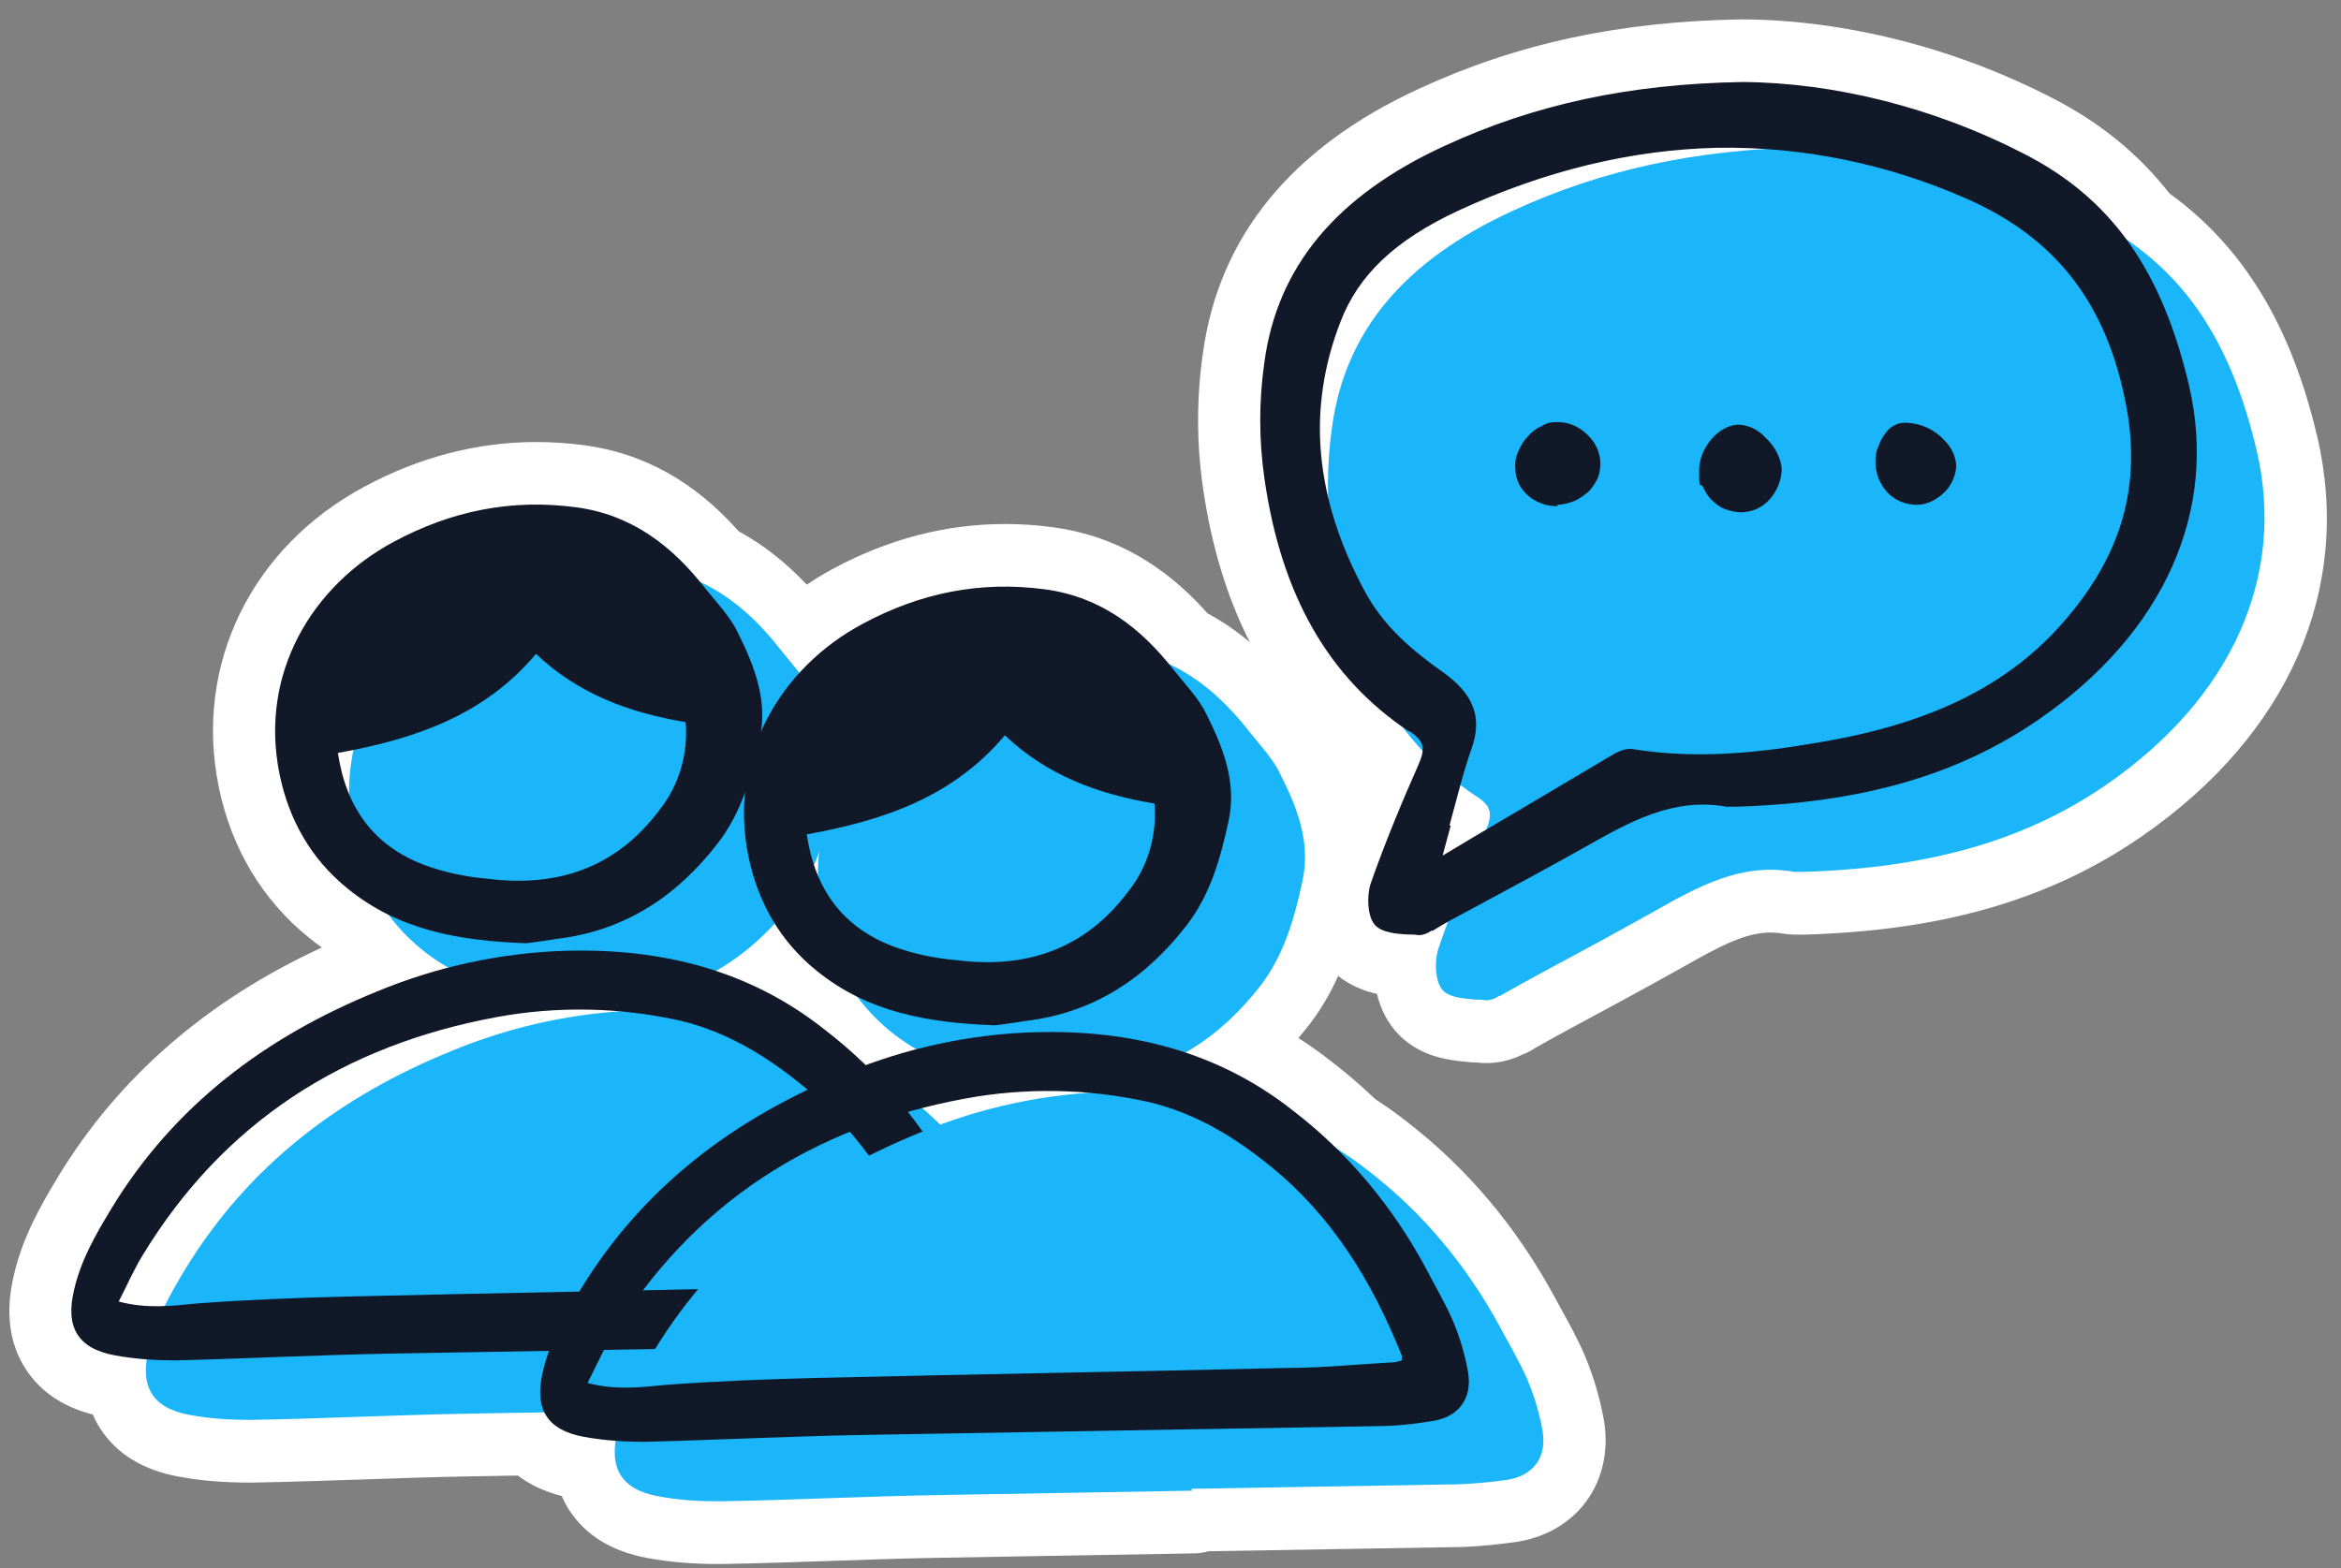
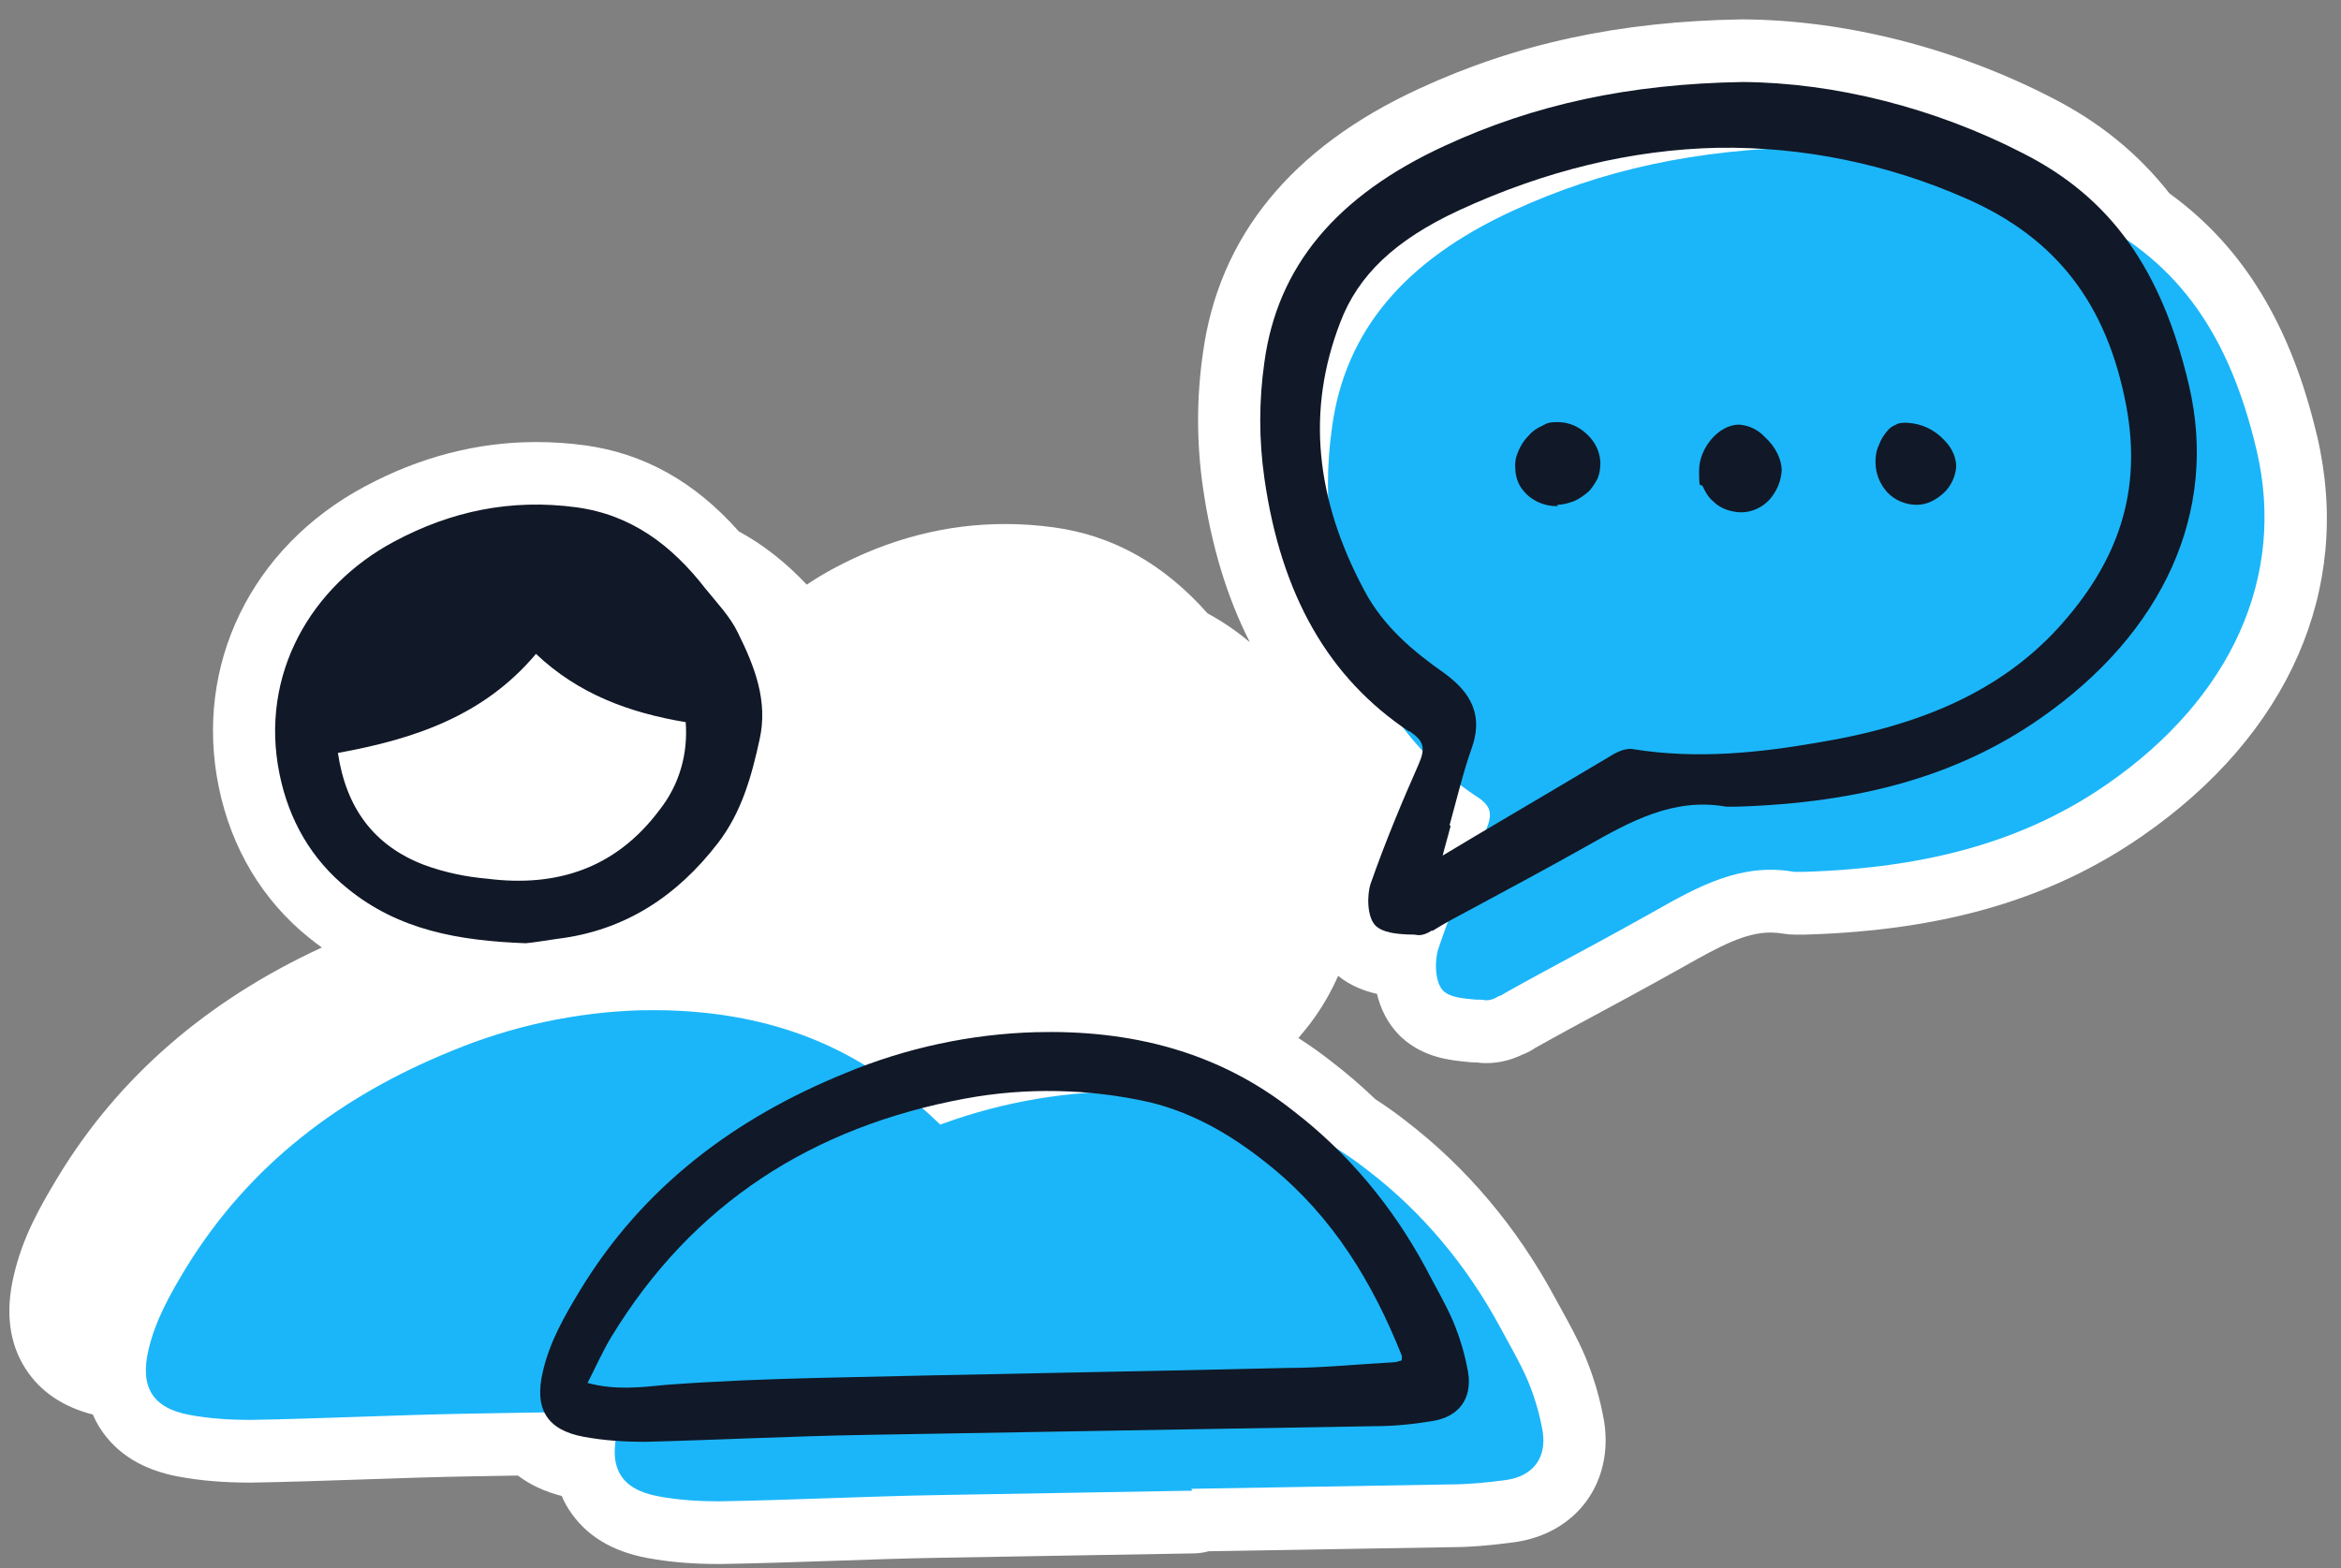
<svg xmlns="http://www.w3.org/2000/svg" width="100" height="67" viewBox="0 0 100 67" fill="none">
  <rect x="0" y="0" width="100" height="67" fill="#808080" stroke="none" />
  <g clip-path="url(#clip0_386_5556)">
    <path d="M98.983 18.652C97.871 13.918 95.84 10.559 92.672 8.265C91.333 6.555 89.669 5.206 87.632 4.17C83.505 2.045 78.823 0.857 74.454 0.828C74.448 0.828 74.406 0.828 74.393 0.828C69.18 0.913 64.798 1.858 60.602 3.798C55.169 6.303 52.068 10.107 51.386 15.082C51.11 16.988 51.11 18.923 51.386 20.828C51.742 23.312 52.413 25.517 53.389 27.442C52.813 26.957 52.211 26.548 51.585 26.211C49.699 24.086 47.537 22.876 44.996 22.531C44.303 22.437 43.606 22.391 42.927 22.391C40.415 22.391 37.95 23.031 35.605 24.292C35.208 24.506 34.825 24.736 34.462 24.982C33.558 24.024 32.595 23.267 31.56 22.707C29.674 20.582 27.512 19.372 24.974 19.027C24.281 18.933 23.584 18.888 22.902 18.888C20.392 18.888 17.925 19.528 15.58 20.788C10.729 23.384 8.28 28.421 9.344 33.622C9.877 36.239 11.214 38.471 13.198 40.066C13.379 40.214 13.562 40.353 13.747 40.487C8.845 42.748 5.063 46.029 2.492 50.264C1.696 51.578 0.954 52.894 0.585 54.519C0.221 56.069 0.394 57.407 1.099 58.499C1.726 59.465 2.688 60.115 3.967 60.444C4.057 60.651 4.158 60.851 4.283 61.041C4.983 62.123 6.105 62.813 7.625 63.094C8.583 63.271 9.559 63.351 10.7 63.351C10.715 63.351 10.729 63.351 10.745 63.351C12.331 63.324 13.928 63.268 15.469 63.217C16.992 63.164 18.565 63.11 20.108 63.084L22.122 63.049C22.642 63.445 23.268 63.736 23.997 63.924C24.087 64.13 24.188 64.331 24.313 64.521C25.013 65.602 26.135 66.293 27.655 66.573C28.613 66.75 29.589 66.83 30.73 66.83C30.746 66.83 30.759 66.83 30.775 66.83C32.361 66.804 33.958 66.748 35.499 66.697C37.022 66.643 38.595 66.59 40.139 66.563L50.988 66.376C51.208 66.373 51.426 66.341 51.636 66.284L61.949 66.111C62.758 66.111 63.631 66.041 64.705 65.896C65.986 65.717 67.074 65.094 67.769 64.141C68.456 63.199 68.724 61.986 68.522 60.728C68.522 60.715 68.517 60.702 68.514 60.688C68.347 59.746 68.077 58.825 67.7 57.926C67.4 57.227 67.047 56.588 66.737 56.023C66.626 55.822 66.517 55.624 66.4 55.407C64.779 52.415 62.649 49.892 60.066 47.906C59.639 47.571 59.198 47.258 58.747 46.966C58.156 46.401 57.538 45.866 56.888 45.368C56.429 45.004 55.951 44.667 55.463 44.354C55.638 44.148 55.811 43.939 55.978 43.72C55.986 43.709 55.994 43.701 55.999 43.69C56.482 43.048 56.859 42.379 57.161 41.699C57.697 42.13 58.291 42.349 58.819 42.467C58.97 43.093 59.262 43.717 59.776 44.236C59.806 44.263 59.832 44.292 59.861 44.319C60.808 45.194 61.957 45.304 62.644 45.371L62.769 45.384C62.856 45.392 62.944 45.398 63.031 45.398C63.047 45.398 63.063 45.398 63.079 45.398C63.204 45.416 63.328 45.425 63.456 45.425H63.509C64.023 45.425 64.538 45.301 65.026 45.066C65.22 44.994 65.403 44.897 65.573 44.782C65.801 44.651 66.472 44.279 67.013 43.985L67.225 43.87C68.758 43.045 70.342 42.191 71.918 41.306C73.52 40.398 74.57 39.847 75.637 39.847C75.817 39.847 75.995 39.863 76.181 39.895C76.332 39.922 76.488 39.935 76.642 39.935H77.04C77.067 39.935 77.093 39.935 77.12 39.935C83.046 39.759 87.622 38.418 91.513 35.72C97.776 31.381 100.5 25.164 98.986 18.658L98.983 18.652Z" fill="white" />
-     <path d="M25.629 42.874C22.737 42.767 20.191 42.312 18.016 40.572C16.451 39.288 15.496 37.628 15.098 35.674C14.222 31.392 16.504 27.618 19.979 25.718C22.419 24.407 24.992 23.871 27.777 24.246C30.138 24.567 31.863 25.879 33.295 27.699C33.773 28.314 34.356 28.903 34.674 29.599C35.391 31.017 35.974 32.489 35.603 34.176C35.258 35.755 34.834 37.254 33.852 38.565C32.101 40.84 29.873 42.312 26.955 42.66C26.425 42.74 25.921 42.82 25.602 42.847H25.629V42.874Z" fill="#1BB6F9" />
    <path d="M30.908 60.217L20.058 60.404C16.928 60.458 13.824 60.618 10.694 60.672C9.819 60.672 8.97 60.618 8.095 60.458C6.503 60.163 5.972 59.254 6.344 57.674C6.636 56.416 7.272 55.292 7.935 54.195C10.641 49.779 14.541 46.835 19.289 44.908C21.862 43.837 24.621 43.249 27.38 43.168C31.412 43.088 35.178 43.998 38.415 46.541C40.749 48.334 42.632 50.609 44.038 53.205C44.436 53.954 44.887 54.704 45.232 55.507C45.524 56.202 45.736 56.925 45.869 57.674C46.054 58.825 45.444 59.602 44.304 59.762C43.508 59.869 42.685 59.949 41.89 59.949L30.855 60.137L30.908 60.217Z" fill="#1BB6F9" />
    <path d="M22.472 40.305C19.581 40.197 17.034 39.742 14.859 37.976C13.294 36.718 12.339 35.032 11.941 33.078C11.066 28.796 13.32 25.022 16.822 23.149C19.262 21.837 21.835 21.302 24.621 21.677C26.982 21.998 28.706 23.309 30.138 25.156C30.616 25.745 31.199 26.36 31.518 27.03C32.234 28.475 32.818 29.947 32.446 31.606C32.101 33.185 31.677 34.711 30.669 36.022C28.918 38.297 26.69 39.769 23.798 40.117C23.268 40.197 22.764 40.278 22.446 40.305H22.472ZM14.434 32.168C14.779 34.497 15.947 36.129 18.122 36.959C18.997 37.28 19.899 37.468 20.827 37.548C23.798 37.923 26.319 37.093 28.175 34.604C29.024 33.533 29.396 32.195 29.29 30.857C26.875 30.455 24.7 29.652 22.896 27.94C20.668 30.589 17.697 31.579 14.461 32.168H14.434Z" fill="#111827" />
-     <path d="M27.724 57.648L16.875 57.835C13.745 57.889 10.641 58.049 7.511 58.129C6.662 58.129 5.787 58.076 4.911 57.915C3.32 57.621 2.789 56.711 3.161 55.132C3.452 53.847 4.089 52.75 4.752 51.653C7.431 47.236 11.357 44.292 16.106 42.365C18.679 41.295 21.438 40.706 24.196 40.626C28.228 40.519 31.995 41.429 35.231 43.998C37.566 45.791 39.449 48.066 40.855 50.662C41.253 51.438 41.704 52.188 42.049 52.991C42.341 53.687 42.553 54.409 42.685 55.159C42.871 56.309 42.261 57.086 41.12 57.246C40.325 57.38 39.502 57.46 38.706 57.46L27.671 57.648H27.724ZM39.847 54.704C39.847 54.543 39.874 54.463 39.847 54.436C38.6 51.305 36.903 48.521 34.276 46.38C32.738 45.122 31.067 44.105 29.104 43.623C26.504 43.035 23.798 42.981 21.199 43.463C14.7 44.667 9.554 47.932 6.079 53.66C5.707 54.275 5.415 54.944 5.071 55.614C6.264 55.935 7.352 55.801 8.439 55.694C10.588 55.533 12.71 55.453 14.859 55.4C21.57 55.239 28.281 55.132 34.993 54.971C36.478 54.971 37.99 54.811 39.502 54.73C39.608 54.73 39.741 54.677 39.847 54.65V54.704Z" fill="#111827" />
-     <path d="M45.657 46.38C42.765 46.273 40.218 45.818 38.043 44.078C36.478 42.794 35.523 41.134 35.125 39.181C34.25 34.898 36.531 31.125 40.006 29.224C42.447 27.913 45.02 27.378 47.805 27.752C50.166 28.073 51.89 29.385 53.323 31.205C53.8 31.82 54.384 32.409 54.702 33.105C55.418 34.523 56.002 35.996 55.63 37.682C55.286 39.261 54.861 40.76 53.88 42.071C52.129 44.346 49.901 45.818 46.983 46.166C46.452 46.246 45.948 46.327 45.63 46.353H45.657V46.38Z" fill="#1BB6F9" />
    <path d="M50.935 63.696L40.086 63.884C36.956 63.937 33.852 64.098 30.722 64.151C29.846 64.151 28.998 64.098 28.122 63.937C26.531 63.643 26 62.733 26.372 61.154C26.663 59.896 27.3 58.772 27.963 57.675C30.669 53.258 34.568 50.314 39.316 48.387C41.89 47.317 44.648 46.728 47.407 46.648C51.439 46.567 55.206 47.477 58.442 50.02C60.777 51.813 62.66 54.088 64.066 56.684C64.464 57.434 64.915 58.183 65.26 58.986C65.551 59.682 65.764 60.404 65.896 61.154C66.082 62.305 65.472 63.081 64.331 63.241C63.535 63.348 62.713 63.429 61.917 63.429L50.882 63.616L50.935 63.696Z" fill="#1BB6F9" />
-     <path d="M42.5 43.811C39.608 43.704 37.062 43.249 34.887 41.482C33.322 40.224 32.367 38.538 31.969 36.584C31.093 32.302 33.348 28.528 36.85 26.655C39.29 25.343 41.863 24.808 44.648 25.183C47.009 25.504 48.733 26.816 50.166 28.662C50.644 29.251 51.227 29.867 51.545 30.536C52.262 31.981 52.845 33.453 52.474 35.112C52.129 36.691 51.705 38.217 50.697 39.528C48.946 41.803 46.718 43.275 43.826 43.623C43.296 43.704 42.791 43.784 42.473 43.811H42.5ZM34.462 35.648C34.807 37.976 35.974 39.609 38.149 40.438C39.025 40.76 39.927 40.947 40.855 41.027C43.826 41.402 46.346 40.572 48.203 38.083C49.052 37.013 49.423 35.674 49.317 34.336C46.903 33.935 44.728 33.132 42.924 31.419C40.696 34.069 37.725 35.059 34.489 35.648H34.462Z" fill="#111827" />
    <path d="M47.752 61.127L36.903 61.314C33.772 61.368 30.669 61.529 27.539 61.609C26.69 61.609 25.814 61.555 24.939 61.395C23.347 61.1 22.817 60.19 23.188 58.611C23.48 57.327 24.117 56.229 24.78 55.132C27.459 50.716 31.385 47.772 36.133 45.845C38.706 44.774 41.465 44.185 44.224 44.105C48.256 43.998 52.023 44.908 55.259 47.477C57.593 49.271 59.477 51.545 60.883 54.142C61.281 54.918 61.732 55.667 62.076 56.47C62.368 57.166 62.58 57.889 62.713 58.638C62.899 59.789 62.289 60.565 61.148 60.726C60.352 60.859 59.53 60.94 58.734 60.94L47.699 61.127H47.752ZM59.875 58.183C59.875 58.022 59.901 57.942 59.875 57.915C58.628 54.784 56.93 52.001 54.304 49.859C52.766 48.602 51.094 47.584 49.131 47.103C46.532 46.514 43.826 46.46 41.226 46.942C34.727 48.147 29.581 51.412 26.106 57.139C25.735 57.755 25.443 58.424 25.098 59.093C26.292 59.414 27.38 59.28 28.467 59.173C30.616 59.013 32.738 58.932 34.887 58.879C41.598 58.718 48.309 58.611 55.02 58.451C56.506 58.451 58.018 58.29 59.53 58.21C59.636 58.21 59.769 58.156 59.875 58.13V58.183Z" fill="#111827" />
    <path d="M63.058 34.015C63.695 34.443 63.774 34.738 63.482 35.46C62.819 36.959 62.05 38.725 61.44 40.545C61.281 41.027 61.281 41.964 61.652 42.339C61.97 42.633 62.501 42.66 63.031 42.713C63.191 42.713 63.323 42.713 63.456 42.74H63.509C63.695 42.74 63.88 42.66 64.039 42.553H64.093C64.093 42.526 65.764 41.616 65.764 41.616C67.355 40.76 69 39.876 70.618 38.966C72.555 37.869 74.385 36.852 76.64 37.254H77.037C82.396 37.093 86.534 35.915 90.009 33.507C95.341 29.813 97.649 24.621 96.402 19.268C95.235 14.29 93.06 11.239 89.319 9.339C85.526 7.385 81.255 6.314 77.329 6.287C72.475 6.368 68.416 7.251 64.597 9.017C59.954 11.159 57.461 14.183 56.904 18.224C56.665 19.884 56.665 21.543 56.904 23.202C57.62 28.207 59.663 31.767 63.084 34.042L63.058 34.015Z" fill="#1BB6F9" />
    <path d="M60.193 31.232C60.83 31.66 60.909 31.954 60.591 32.677C59.928 34.176 59.185 35.942 58.548 37.762C58.389 38.244 58.389 39.181 58.761 39.555C59.079 39.85 59.609 39.903 60.14 39.93C60.299 39.93 60.432 39.93 60.565 39.957H60.617C60.803 39.957 60.989 39.876 61.148 39.769H61.201C61.758 39.421 62.315 39.127 62.872 38.833C64.464 37.976 66.109 37.093 67.727 36.183C69.663 35.086 71.493 34.069 73.748 34.47H74.146C79.504 34.309 83.643 33.132 87.118 30.723C92.45 27.03 94.757 21.837 93.511 16.485C92.344 11.507 90.168 8.455 86.428 6.555C82.635 4.601 78.364 3.531 74.438 3.504C69.584 3.584 65.525 4.468 61.705 6.234C57.063 8.375 54.569 11.399 54.012 15.467C53.774 17.127 53.774 18.786 54.012 20.446C54.729 25.451 56.771 28.983 60.193 31.258V31.232ZM61.917 35.273C62.236 34.122 62.501 32.998 62.872 31.954C63.456 30.295 62.527 29.385 61.705 28.769C60.405 27.859 59.105 26.789 58.283 25.236C56.161 21.275 55.816 17.502 57.249 13.781C58.018 11.747 59.609 10.248 62.315 8.991C66.029 7.278 69.716 6.395 73.377 6.314C77.037 6.261 80.645 7.01 83.987 8.482C87.834 10.168 90.009 12.979 90.831 17.368C91.495 20.954 90.54 23.979 87.86 26.896C85.473 29.465 82.184 30.991 77.595 31.74C75.26 32.142 72.528 32.463 69.743 32.008C69.398 31.954 69 32.168 68.708 32.356C66.851 33.453 65.021 34.55 63.058 35.701L61.626 36.558C61.732 36.129 61.864 35.701 61.97 35.273H61.917Z" fill="#111827" />
    <path d="M66.507 21.57C66.772 21.57 67.037 21.489 67.249 21.409C67.488 21.302 67.7 21.142 67.886 20.981C68.045 20.794 68.151 20.633 68.257 20.419C68.337 20.205 68.363 19.991 68.363 19.75C68.337 19.268 68.125 18.867 67.78 18.545C67.435 18.224 67.01 18.037 66.559 18.037C66.109 18.037 66.082 18.09 65.87 18.198C65.631 18.305 65.445 18.438 65.286 18.626C65.1 18.813 64.968 19.027 64.862 19.268C64.756 19.509 64.703 19.75 64.729 20.017C64.729 20.232 64.782 20.446 64.862 20.633C64.941 20.82 65.074 20.981 65.233 21.142C65.578 21.463 66.082 21.65 66.559 21.623L66.507 21.57Z" fill="#111827" />
    <path d="M74.385 21.891C74.836 21.891 75.287 21.677 75.579 21.356C75.897 21.008 76.083 20.553 76.109 20.098C76.109 19.643 75.844 19.081 75.393 18.679C75.101 18.358 74.703 18.171 74.279 18.144C73.43 18.144 72.581 19.134 72.581 20.098C72.581 21.061 72.634 20.579 72.74 20.794C72.846 21.008 72.952 21.222 73.138 21.382C73.297 21.543 73.483 21.677 73.695 21.757C73.907 21.837 74.146 21.891 74.385 21.891Z" fill="#111827" />
    <path d="M81.892 21.57C82.316 21.57 82.714 21.356 83.033 21.061C83.351 20.767 83.537 20.339 83.563 19.937C83.563 19.509 83.351 19.108 83.059 18.813C82.635 18.358 82.078 18.09 81.441 18.064C81.282 18.064 81.123 18.064 80.99 18.144C80.857 18.198 80.725 18.278 80.619 18.412C80.46 18.599 80.327 18.813 80.247 19.054C80.141 19.268 80.115 19.536 80.115 19.75C80.115 20.232 80.3 20.686 80.619 21.035C80.937 21.382 81.414 21.57 81.865 21.57H81.892Z" fill="#111827" />
  </g>
  <defs>
    <clipPath id="clip0_386_5556">
      <rect width="99" height="66" fill="white" transform="translate(0.394 0.828)" />
    </clipPath>
  </defs>
</svg>